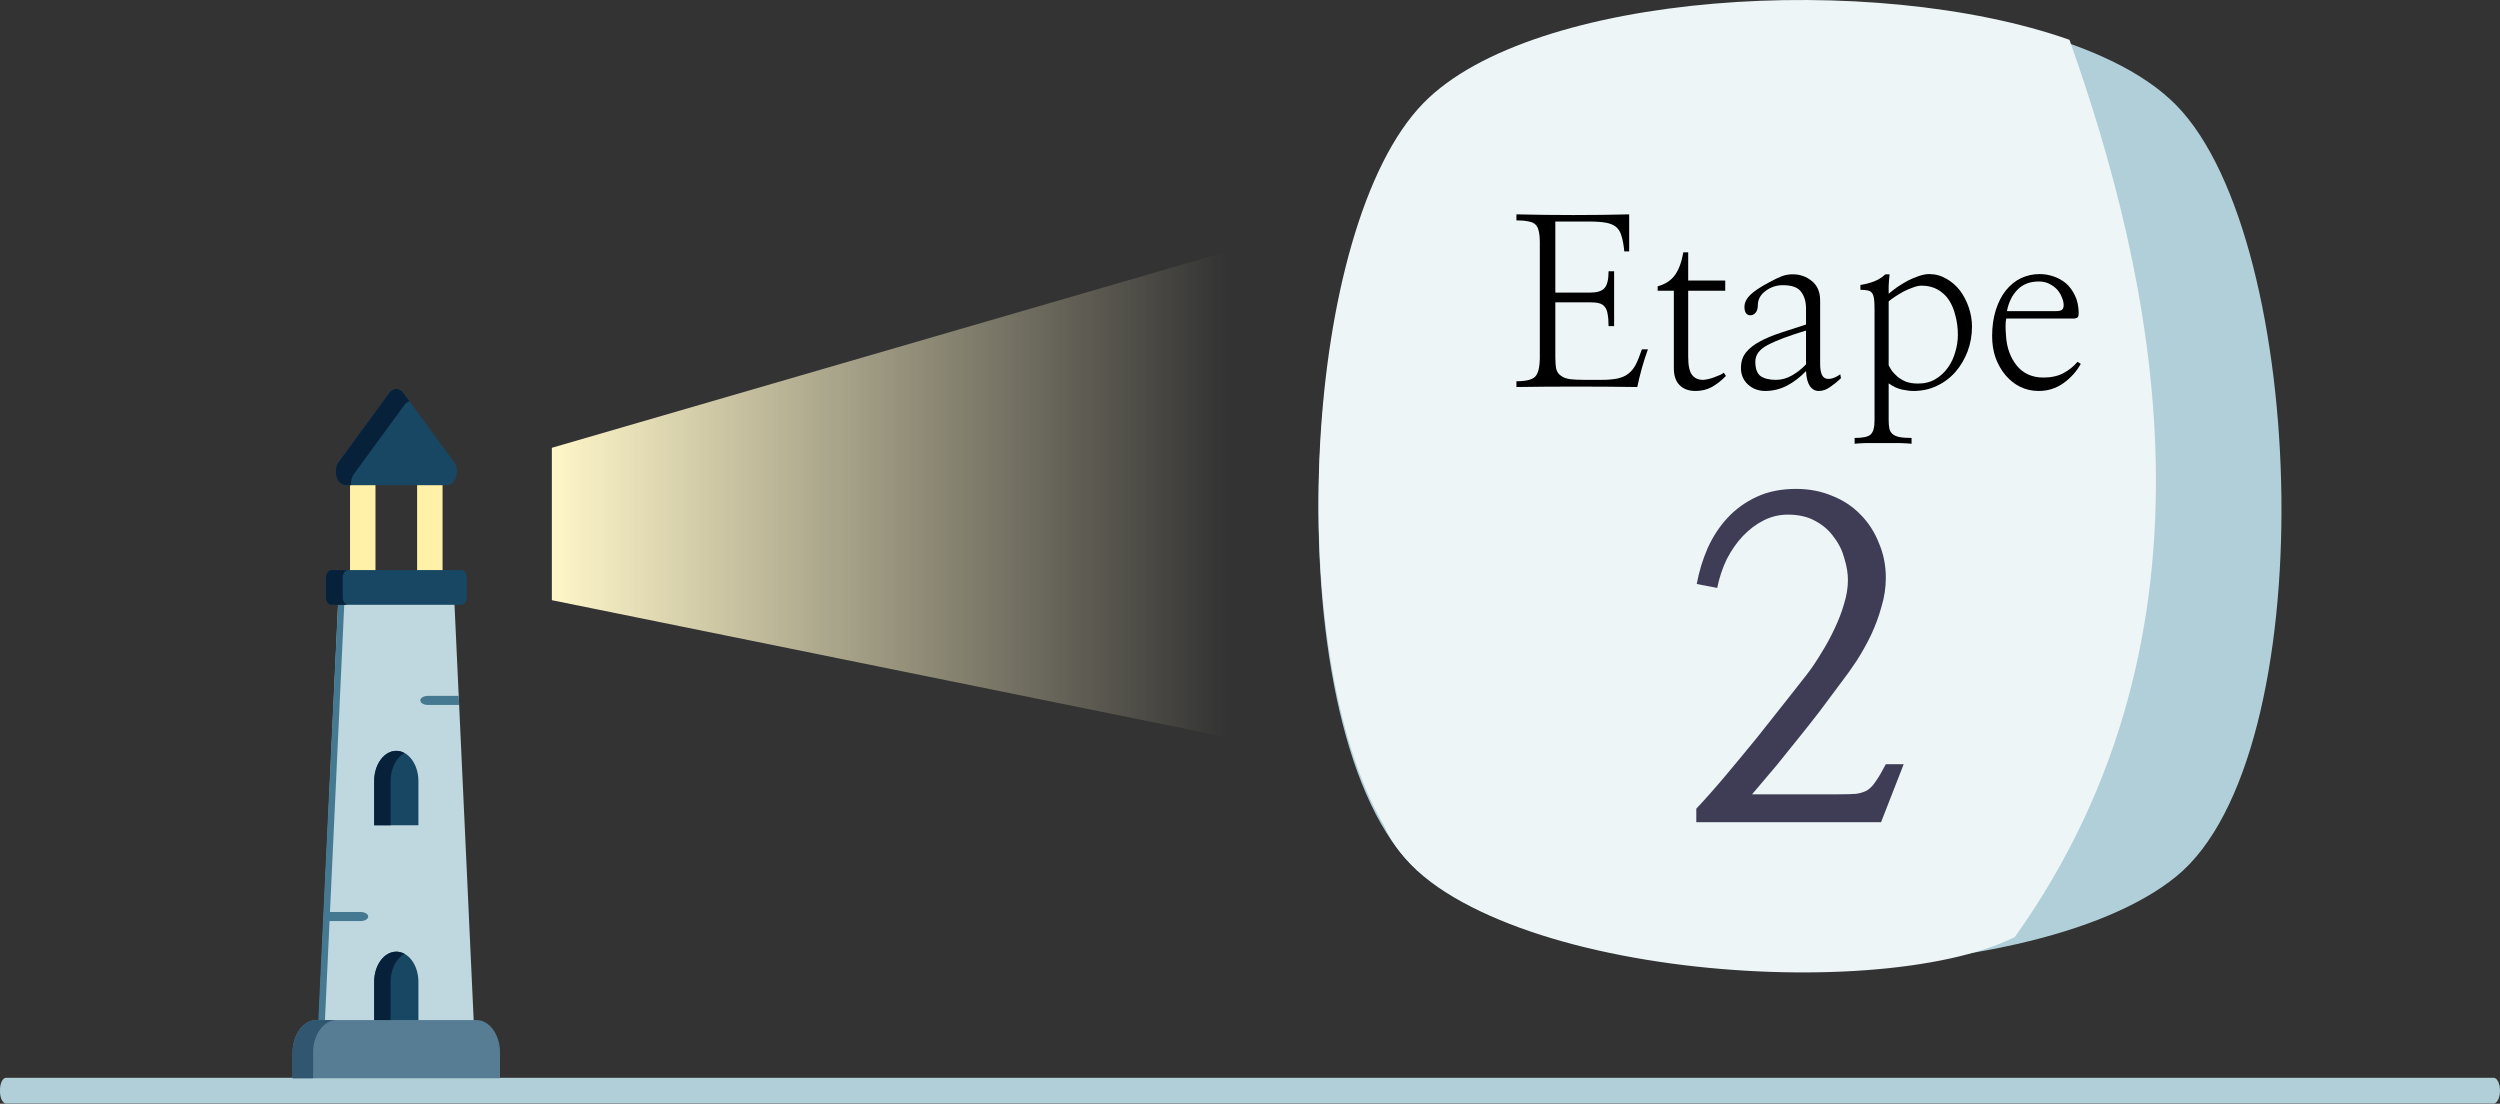
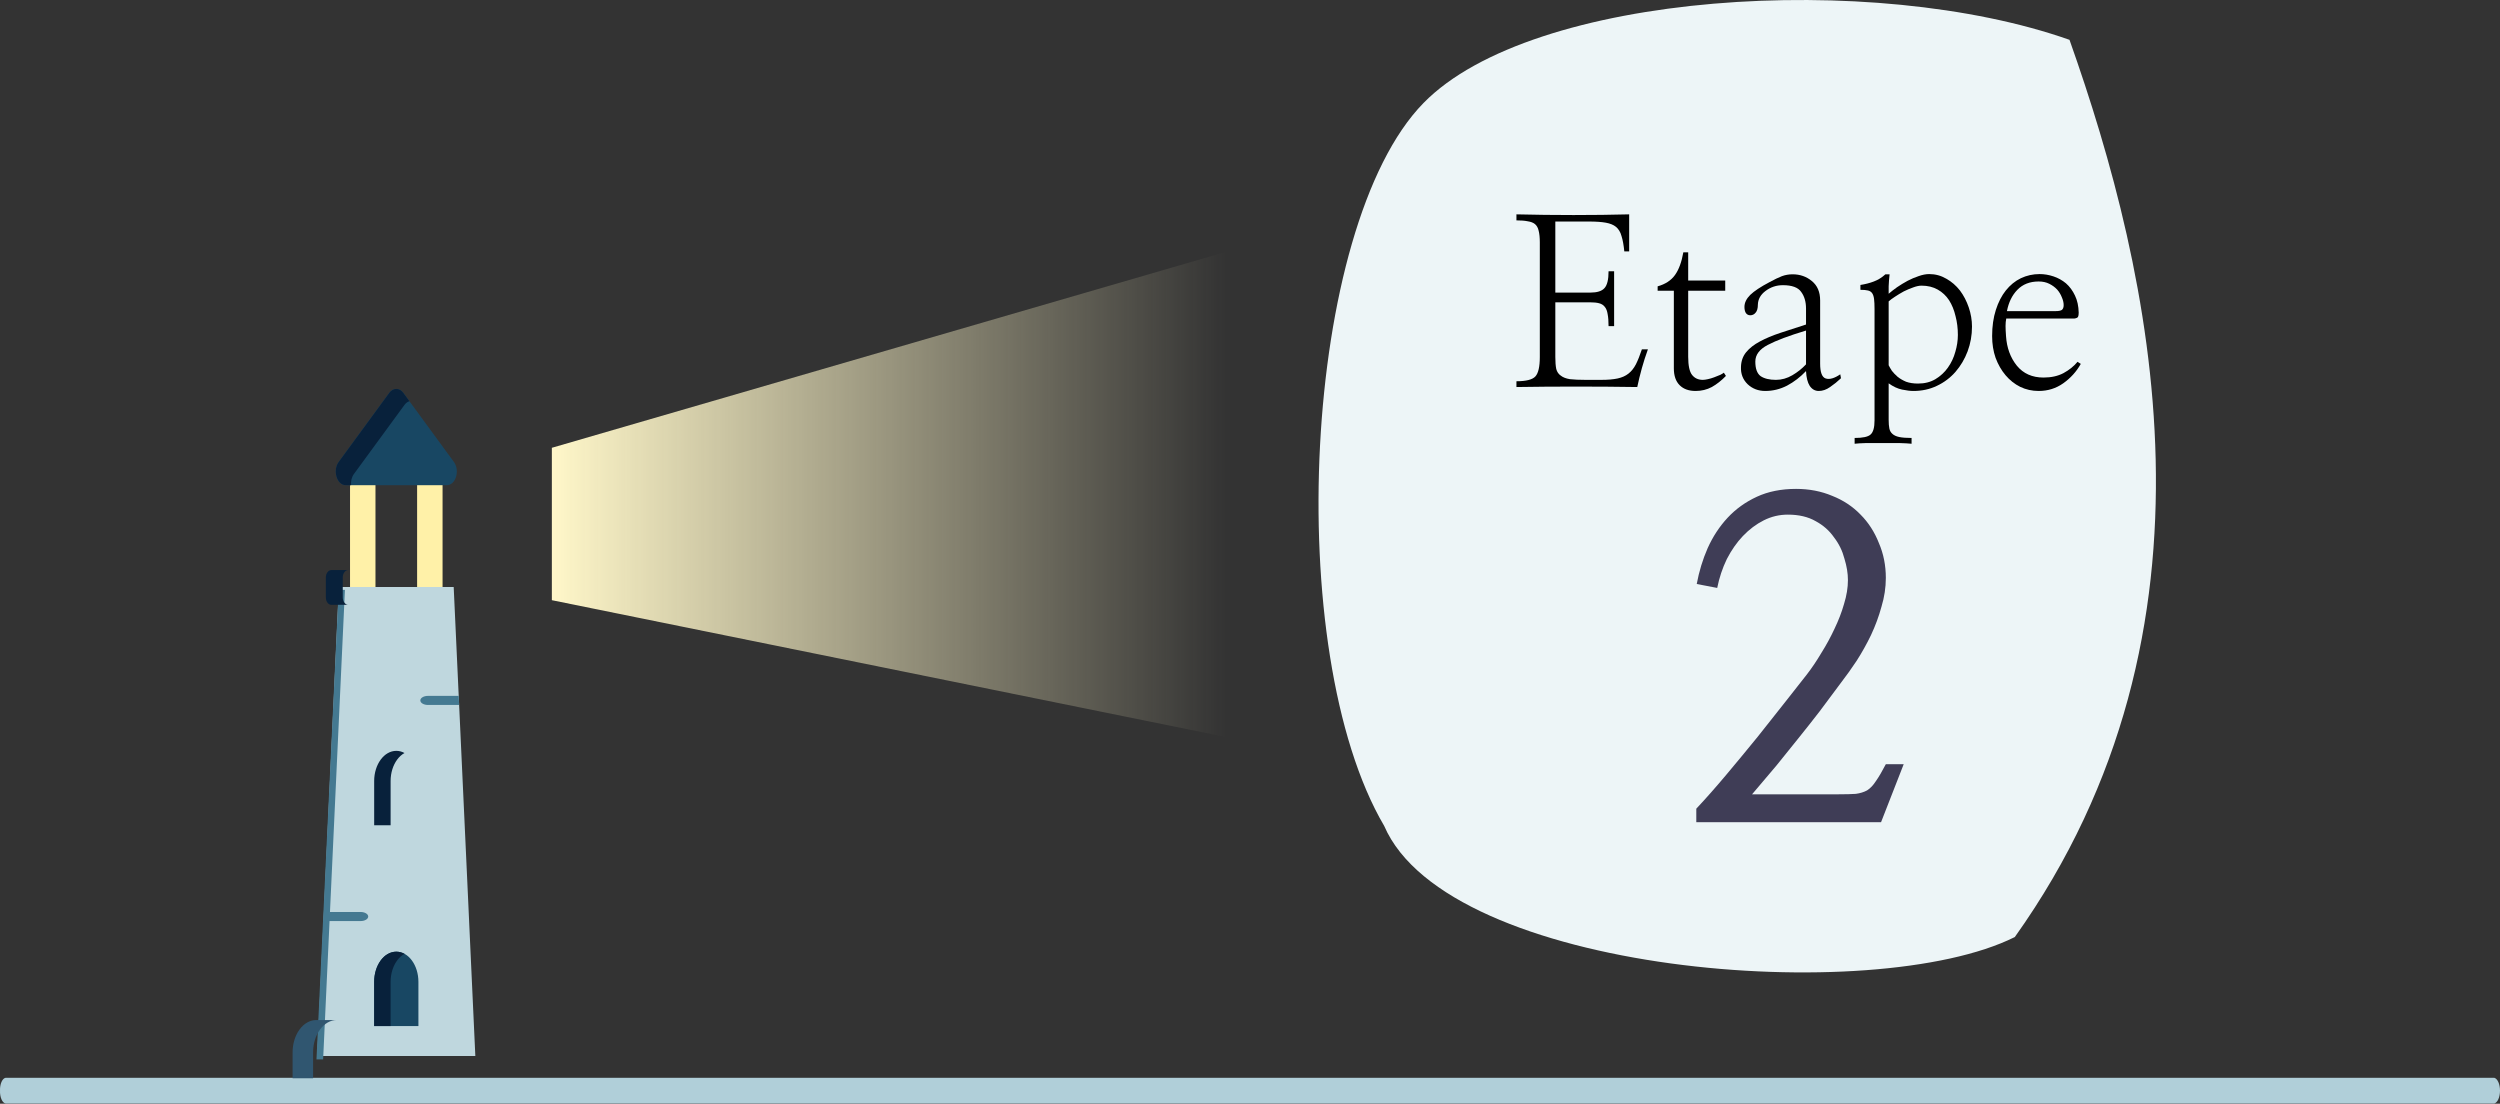
<svg xmlns="http://www.w3.org/2000/svg" width="675" height="298" viewBox="0 0 675 298" fill="none">
  <rect x="0" y="0" width="675" height="298" fill="#333333" stroke="none" />
  <path d="M0.004 294.477C-0.027 295.335 0.117 296.182 0.403 296.833C0.69 297.485 1.096 297.888 1.534 297.954H673.441C673.872 297.844 674.268 297.431 674.555 296.791C674.842 296.151 675 295.329 675 294.477C675 293.625 674.842 292.803 674.555 292.163C674.268 291.523 673.872 291.11 673.441 291H1.534C1.096 291.066 0.69 291.469 0.403 292.12C0.117 292.772 -0.027 293.619 0.004 294.477Z" fill="#B0CFD9" />
-   <path d="M587.626 236.606C547.789 269.131 423.399 269.131 384.374 236.606C344.537 204.08 348.602 65.034 384.374 28.443C420.147 -8.148 551.853 -8.148 587.626 28.443C623.398 65.034 627.463 204.081 587.626 236.606Z" fill="#B0CFD9" />
  <path d="M544 253C506 272 391 263 373.733 223C346.018 175.834 351.724 61.173 384.329 27.832C413.674 -2.256 505.783 -7.949 558.766 10.755C581 73.5 603.5 169.5 544 253Z" fill="#EDF5F7" />
  <path d="M119.492 126.524H112.62V165.017H119.492V126.524Z" fill="#FFF1A8" />
  <path d="M101.38 126.524H94.509V165.017H101.38V126.524Z" fill="#FFF1A8" />
  <path d="M85.659 285.119H128.341L126.74 250.439L126.483 244.821L124.259 196.669L123.999 191.059L122.497 158.491H91.504L90.462 181.068L90.204 186.64L87.998 234.439L87.74 240.056L85.659 285.119Z" fill="#BFD7DE" />
  <path d="M85.449 286.043H87.245L93.132 159.258H91.436L85.449 286.043Z" fill="#447991" />
-   <path d="M101.028 222.821H112.973V210.89C112.973 206.384 110.298 202.73 107 202.73C103.702 202.73 101.027 206.384 101.027 210.89V222.821H101.028Z" fill="#184763" />
  <path d="M101.026 210.89V222.823H105.465V210.89C105.465 208.635 106.134 206.598 107.214 205.119C107.782 204.343 108.462 203.725 109.218 203.314C108.533 202.936 107.785 202.729 107 202.729C105.35 202.729 103.859 203.643 102.776 205.119C101.696 206.598 101.026 208.636 101.026 210.89Z" fill="#08213B" />
  <path d="M101.028 277.041H112.973V265.111C112.973 260.604 110.298 256.951 107 256.951C103.702 256.951 101.027 260.604 101.027 265.111V277.041H101.028Z" fill="#184763" />
  <path d="M101.026 265.112V277.04H105.465V265.112C105.465 262.857 106.134 260.817 107.214 259.341C107.782 258.566 108.462 257.948 109.218 257.536C108.533 257.157 107.785 256.951 107 256.951C105.35 256.951 103.859 257.866 102.776 259.341C101.696 260.817 101.026 262.857 101.026 265.112Z" fill="#08213B" />
-   <path d="M79 291.133H135V284.153C135 279.323 132.134 275.41 128.6 275.41H85.4C81.866 275.41 79 279.323 79 284.153V291.133Z" fill="#567D94" />
  <path d="M79 284.152V291.133H84.535V284.152C84.535 279.325 87.4 275.411 90.936 275.411H85.401C81.865 275.411 79 279.325 79 284.152Z" fill="#305670" />
  <path d="M91.45 124.722L105.097 106.078C106.148 104.64 107.852 104.64 108.904 106.078L122.551 124.722C124.247 127.039 123.046 131 120.648 131H93.353C90.954 131 89.753 127.039 91.45 124.722Z" fill="#184763" />
  <path d="M93.354 130.999H94.793C94.697 129.958 94.925 128.846 95.566 127.97L109.212 109.323C109.594 108.801 110.059 108.472 110.55 108.33L108.902 106.079C107.852 104.641 106.148 104.641 105.098 106.079L91.449 124.722C89.754 127.041 90.955 130.999 93.354 130.999Z" fill="#08213B" />
-   <path d="M89.442 163.3H124.558C125.367 163.3 126.023 162.404 126.023 161.298V155.924C126.023 154.818 125.367 153.922 124.558 153.922H89.442C88.634 153.922 87.977 154.818 87.977 155.924V161.298C87.977 162.404 88.634 163.3 89.442 163.3Z" fill="#184763" />
  <path d="M87.978 155.923V161.298C87.978 162.405 88.634 163.3 89.442 163.3H94.012C93.203 163.3 92.545 162.405 92.545 161.298V155.923C92.545 154.818 93.203 153.923 94.012 153.923H89.442C88.634 153.923 87.978 154.818 87.978 155.923Z" fill="#08213B" />
  <path d="M113.489 189.114C113.489 189.792 114.412 190.341 115.549 190.341H123.169C123.213 190.341 123.668 190.345 123.967 190.341L123.853 187.887H115.548C114.412 187.887 113.489 188.436 113.489 189.114Z" fill="#447991" />
  <path d="M99.419 247.463C99.419 248.14 98.496 248.69 97.359 248.69H88.773C88.73 248.69 88.686 248.688 88.642 248.686L88.903 246.236H97.36C98.496 246.236 99.419 246.784 99.419 247.463Z" fill="#447991" />
  <path d="M331 68L149 120.904V162.051L331 199V68Z" fill="url(#paint0_linear_47_1048)" />
  <path d="M541.688 86C541.562 86.625 541.5 87.292 541.5 88C541.5 88.708 541.542 89.625 541.625 90.75C541.833 93.917 542.812 96.583 544.562 98.75C546.312 100.875 548.708 101.938 551.75 101.938C553.833 101.938 555.625 101.542 557.125 100.75C558.667 99.917 559.938 98.896 560.938 97.688L561.812 98.25C560.646 100.333 559.062 102.083 557.062 103.5C555.104 104.875 552.896 105.562 550.438 105.562C548.646 105.562 546.979 105.188 545.438 104.438C543.938 103.688 542.625 102.646 541.5 101.312C540.375 99.979 539.479 98.417 538.812 96.625C538.188 94.833 537.875 92.875 537.875 90.75C537.875 88.125 538.208 85.771 538.875 83.688C539.542 81.604 540.438 79.854 541.562 78.438C542.729 76.979 544.083 75.875 545.625 75.125C547.208 74.375 548.896 74 550.688 74C551.938 74 553.188 74.208 554.438 74.625C555.688 75.042 556.812 75.667 557.812 76.5C558.812 77.375 559.625 78.479 560.25 79.812C560.875 81.104 561.208 82.646 561.25 84.438C561.25 84.938 561.188 85.312 561.062 85.562C560.938 85.771 560.625 85.917 560.125 86H541.688ZM555.062 84C555.812 84 556.354 83.896 556.688 83.688C557.021 83.438 557.188 83 557.188 82.375C557.188 81.708 557.021 81 556.688 80.25C556.396 79.5 555.979 78.812 555.438 78.188C554.854 77.562 554.146 77.042 553.312 76.625C552.479 76.208 551.521 76 550.438 76C548.062 76 546.146 76.75 544.688 78.25C543.271 79.708 542.333 81.625 541.875 84H555.062Z" fill="black" />
  <path d="M510.188 74.062C510.062 75.188 509.979 76.271 509.938 77.312C509.938 78.312 509.938 78.979 509.938 79.312C510.562 78.771 511.312 78.188 512.188 77.562C513.104 76.938 514.062 76.354 515.062 75.812C516.021 75.312 517 74.896 518 74.562C519.042 74.188 520 74 520.875 74C522.542 74 524.083 74.417 525.5 75.25C526.917 76.042 528.146 77.104 529.188 78.438C530.188 79.771 530.979 81.292 531.562 83C532.146 84.708 532.438 86.438 532.438 88.188C532.438 90.521 532.042 92.75 531.25 94.875C530.458 96.958 529.375 98.792 528 100.375C526.583 102 524.896 103.271 522.938 104.188C521.021 105.104 518.917 105.562 516.625 105.562C515.792 105.562 514.771 105.438 513.562 105.188C512.354 104.938 511.146 104.375 509.938 103.5V113.375C509.938 114.292 510 115.062 510.125 115.688C510.25 116.312 510.542 116.812 511 117.188C511.417 117.562 512.021 117.833 512.812 118C513.646 118.167 514.75 118.25 516.125 118.25V119.812C515.375 119.729 514.271 119.667 512.812 119.625C511.396 119.625 509.896 119.625 508.312 119.625C506.771 119.625 505.292 119.625 503.875 119.625C502.458 119.667 501.417 119.729 500.75 119.812V118.25C502.958 118.25 504.396 117.938 505.062 117.312C505.771 116.688 506.125 115.417 506.125 113.5V83.438C506.125 82.312 506.083 81.417 506 80.75C505.917 80.083 505.75 79.562 505.5 79.188C505.25 78.812 504.875 78.562 504.375 78.438C503.875 78.312 503.188 78.25 502.312 78.25V76.938C503.646 76.729 504.854 76.417 505.938 76C507.062 75.583 508.104 74.938 509.062 74.062H510.188ZM509.938 98.625C510.146 99.042 510.438 99.542 510.812 100.125C511.229 100.667 511.75 101.208 512.375 101.75C513 102.25 513.75 102.688 514.625 103.062C515.542 103.396 516.625 103.562 517.875 103.562C519.667 103.562 521.229 103.167 522.562 102.375C523.938 101.542 525.062 100.5 525.938 99.25C526.854 97.958 527.521 96.542 527.938 95C528.396 93.458 528.625 91.938 528.625 90.438C528.625 88.646 528.417 86.958 528 85.375C527.625 83.75 527.042 82.312 526.25 81.062C525.458 79.854 524.438 78.896 523.188 78.188C521.938 77.479 520.479 77.125 518.812 77.125C518.146 77.125 517.375 77.292 516.5 77.625C515.667 77.917 514.833 78.271 514 78.688C513.167 79.146 512.375 79.625 511.625 80.125C510.917 80.583 510.354 81 509.938 81.375V98.625Z" fill="black" />
  <path d="M487.625 89.25C483.042 90.625 479.604 91.917 477.313 93.125C475.063 94.292 473.938 95.792 473.938 97.625C473.938 99.542 474.417 100.854 475.375 101.562C476.375 102.229 477.75 102.562 479.5 102.562C481.042 102.562 482.521 102.146 483.938 101.312C485.354 100.479 486.583 99.5 487.625 98.375V89.25ZM497.063 102.125C496.146 103 495.167 103.792 494.125 104.5C493.125 105.208 492.104 105.562 491.063 105.562C490.063 105.562 489.25 105.104 488.625 104.188C488.042 103.271 487.708 101.938 487.625 100.188C486.083 101.812 484.375 103.125 482.5 104.125C480.625 105.083 478.667 105.562 476.625 105.562C474.75 105.562 473.167 104.958 471.875 103.75C470.583 102.5 469.979 100.938 470.063 99.062C470.104 97.521 470.563 96.208 471.438 95.125C472.354 94 473.604 93.021 475.188 92.188C476.729 91.354 478.563 90.583 480.688 89.875C482.813 89.167 485.125 88.417 487.625 87.625V83.312C487.625 81.479 487.188 79.979 486.313 78.812C485.479 77.604 483.833 77 481.375 77C479.625 77 478.063 77.521 476.688 78.562C475.354 79.562 474.667 80.792 474.625 82.25C474.625 83.25 474.417 83.979 474 84.438C473.625 84.896 473.146 85.125 472.563 85.125C472.063 85.125 471.667 84.917 471.375 84.5C471.125 84.083 471 83.542 471 82.875C471 81.75 471.521 80.667 472.563 79.625C473.646 78.583 475.375 77.438 477.75 76.188C479.125 75.438 480.25 74.896 481.125 74.562C482.042 74.229 483 74.062 484 74.062C486 74.062 487.729 74.667 489.188 75.875C490.688 77.083 491.438 78.833 491.438 81.125V98.188C491.438 100.521 491.938 101.854 492.938 102.188C493.979 102.521 495.292 102.146 496.875 101.062L497.063 102.125Z" fill="black" />
  <path d="M455.812 96.312C455.812 98.729 456.167 100.375 456.875 101.25C457.583 102.125 458.542 102.562 459.75 102.562C460.125 102.562 460.583 102.5 461.125 102.375C461.708 102.25 462.271 102.083 462.812 101.875C463.396 101.667 463.917 101.458 464.375 101.25C464.833 101.042 465.188 100.833 465.438 100.625L466 101.5C464.792 102.75 463.521 103.75 462.188 104.5C460.854 105.208 459.396 105.562 457.812 105.562C455.979 105.562 454.542 105.042 453.5 104C452.458 102.958 451.938 101.438 451.938 99.438V78.5H447.562V77.312C449.646 76.729 451.208 75.708 452.25 74.25C453.292 72.792 454.042 70.75 454.5 68.125H455.812V75.75H465.812V78.5H455.812V96.312Z" fill="black" />
  <path d="M419.938 79H429.375C431.208 79 432.479 78.604 433.188 77.812C433.938 77.021 434.312 75.5 434.312 73.25H435.812V88.062H434.312C434.312 86.729 434.229 85.646 434.062 84.812C433.938 83.979 433.688 83.333 433.312 82.875C432.938 82.375 432.417 82.042 431.75 81.875C431.125 81.708 430.312 81.625 429.312 81.625H419.938V96.375C419.938 97.708 420.021 98.792 420.188 99.625C420.396 100.417 420.812 101.021 421.438 101.438C422.021 101.896 422.833 102.208 423.875 102.375C424.958 102.5 426.354 102.562 428.062 102.562H432.375C434.125 102.562 435.583 102.438 436.75 102.188C437.917 101.938 438.896 101.5 439.688 100.875C440.479 100.25 441.146 99.417 441.688 98.375C442.229 97.292 442.771 95.938 443.312 94.312H444.938C444.646 95.146 444.354 96 444.062 96.875C443.812 97.708 443.562 98.542 443.312 99.375C443.062 100.25 442.833 101.125 442.625 102C442.417 102.833 442.229 103.667 442.062 104.5C436.604 104.417 431.083 104.375 425.5 104.375C419.917 104.375 414.562 104.417 409.438 104.5V102.938C412.062 102.938 413.771 102.5 414.562 101.625C415.354 100.75 415.75 99 415.75 96.375V65.438C415.75 64.146 415.646 63.104 415.438 62.312C415.271 61.521 414.938 60.917 414.438 60.5C413.979 60.125 413.333 59.875 412.5 59.75C411.708 59.583 410.688 59.5 409.438 59.5V57.875C414.438 58 419.583 58.062 424.875 58.062C430.167 58.062 435.167 58 439.875 57.875V67.875H438.562C438.396 66.167 438.146 64.792 437.812 63.75C437.521 62.667 437.021 61.833 436.312 61.25C435.646 60.708 434.729 60.333 433.562 60.125C432.396 59.917 430.875 59.812 429 59.812H419.938V79Z" fill="black" />
  <path d="M458 218.348C460.51 215.678 463.216 212.615 466.118 209.16C469.02 205.704 471.843 202.288 474.588 198.911C477.333 195.455 479.882 192.236 482.235 189.251C484.588 186.267 486.471 183.872 487.882 182.065C489.216 180.338 490.51 178.414 491.765 176.293C493.098 174.173 494.275 172.013 495.294 169.814C496.392 167.537 497.255 165.298 497.882 163.099C498.588 160.822 498.941 158.662 498.941 156.62C498.941 154.814 498.627 152.89 498 150.848C497.451 148.728 496.51 146.804 495.176 145.076C493.922 143.27 492.275 141.817 490.235 140.717C488.196 139.539 485.686 138.95 482.706 138.95C480.431 138.95 478.275 139.461 476.235 140.482C474.196 141.503 472.314 142.916 470.588 144.723C468.941 146.45 467.49 148.531 466.235 150.966C465.059 153.401 464.196 155.992 463.647 158.741L458.118 157.681C458.745 154.304 459.725 151.084 461.059 148.021C462.471 144.88 464.275 142.131 466.471 139.775C468.667 137.419 471.294 135.534 474.353 134.12C477.412 132.707 480.941 132 484.941 132C488.471 132 491.725 132.628 494.706 133.885C497.686 135.063 500.235 136.751 502.353 138.95C504.471 141.071 506.118 143.623 507.294 146.607C508.549 149.513 509.176 152.654 509.176 156.031C509.176 158.623 508.784 161.215 508 163.806C507.294 166.398 506.353 168.95 505.176 171.463C504 173.898 502.706 176.215 501.294 178.414C499.882 180.534 498.51 182.458 497.176 184.186C495.137 186.935 493.176 189.565 491.294 192.079C489.412 194.513 487.49 196.948 485.529 199.382C483.647 201.738 481.686 204.173 479.647 206.686C477.608 209.12 475.412 211.712 473.059 214.461H496.471C498.353 214.461 499.882 214.421 501.059 214.343C502.235 214.186 503.255 213.872 504.118 213.401C504.98 212.851 505.765 212.026 506.471 210.927C507.255 209.827 508.157 208.296 509.176 206.332H514L507.882 222H458V218.348Z" fill="#3F3D56" />
  <defs>
    <linearGradient id="paint0_linear_47_1048" x1="149" y1="133.5" x2="331" y2="133.5" gradientUnits="userSpaceOnUse">
      <stop stop-color="#FFF7C9" />
      <stop offset="1" stop-color="#FFF7C9" stop-opacity="0" />
    </linearGradient>
  </defs>
</svg>